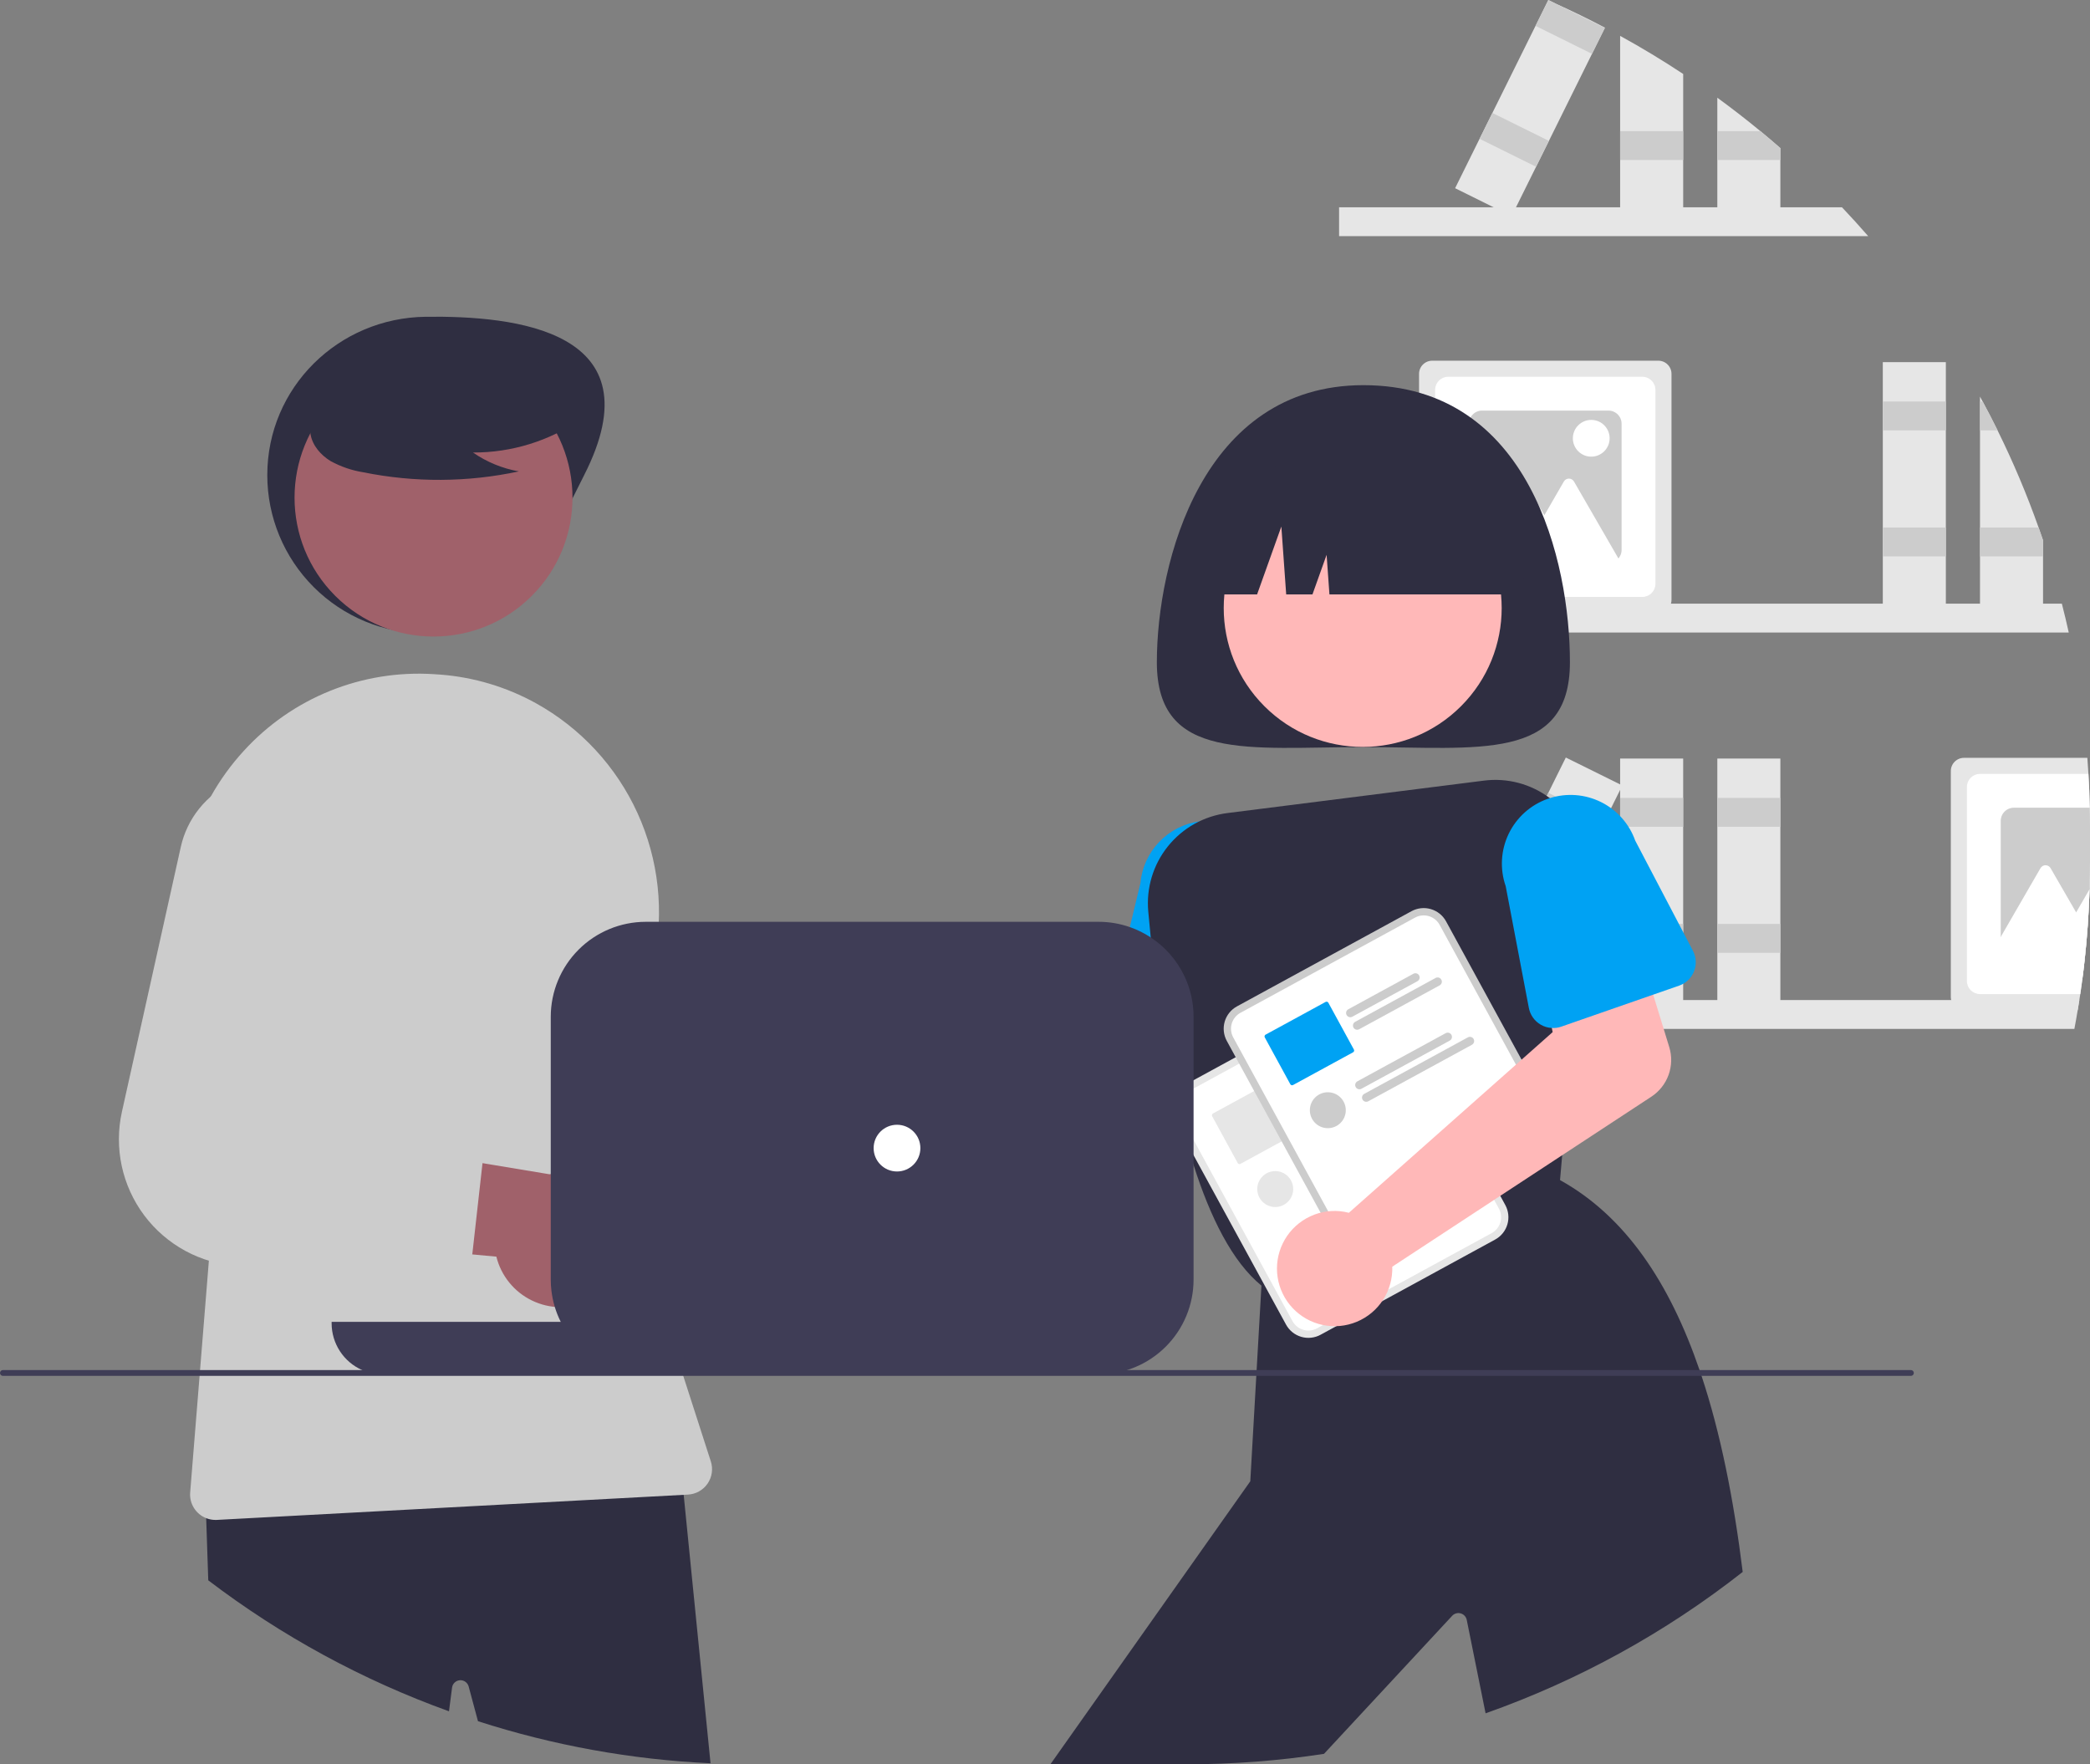
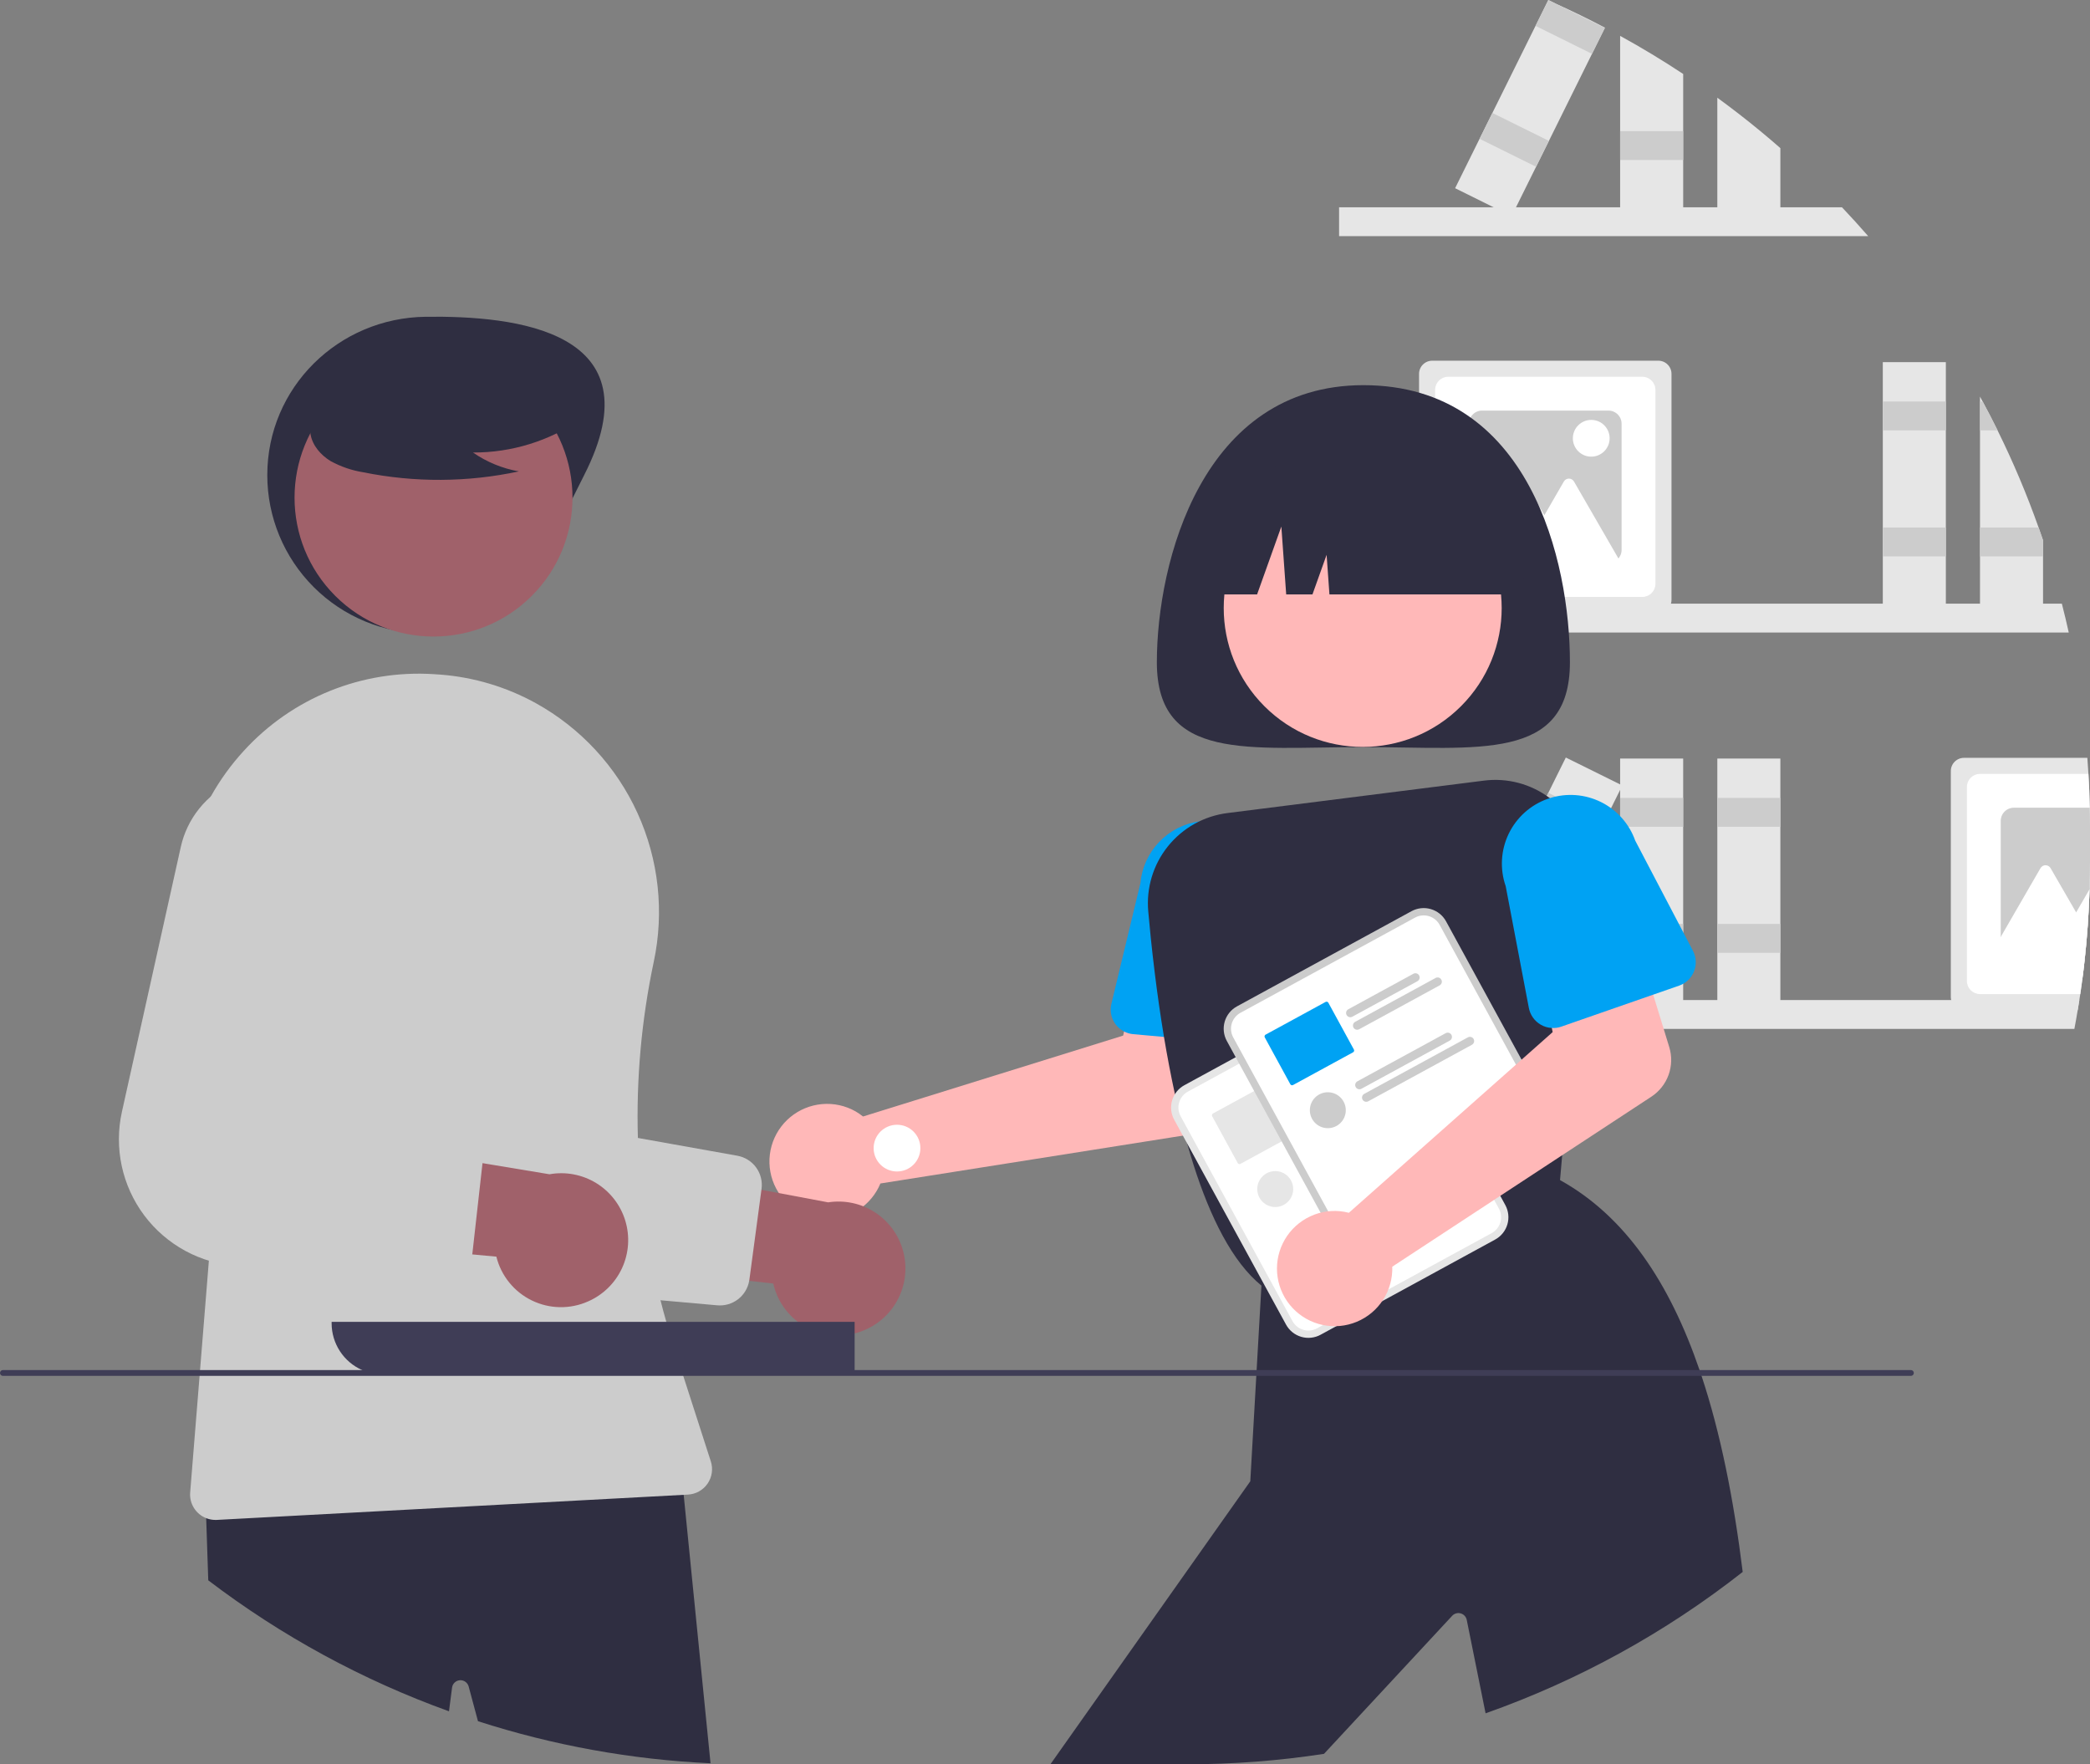
<svg xmlns="http://www.w3.org/2000/svg" width="494" height="417" viewBox="0 0 494 417" fill="none">
  <rect x="0" y="0" width="494" height="417" fill="#808080" stroke="none" />
  <g clip-path="url(#clip0_304_2097)">
    <path d="M487.349 142.68C487.929 144.944 488.473 147.219 488.979 149.506H316.51V142.68H487.349Z" fill="#E6E6E6" />
    <path d="M481.852 124.686C479.075 116.85 475.838 109.184 472.156 101.73C471.023 99.431 469.847 97.156 468.627 94.904C468.426 94.517 468.212 94.131 467.998 93.744V144.543H482.902V127.709L481.852 124.686Z" fill="#E6E6E6" />
    <path d="M472.156 101.728H467.998V94.902H468.627C469.849 97.152 471.025 99.428 472.156 101.728Z" fill="#CCCCCC" />
    <path d="M481.852 124.686H467.998V131.512H482.902V127.709L481.852 124.686Z" fill="#CCCCCC" />
    <path d="M459.928 85.598H445.027V144.544H459.928V85.598Z" fill="#E6E6E6" />
    <path d="M459.928 94.904H445.027V101.73H459.928V94.904Z" fill="#CCCCCC" />
    <path d="M459.928 124.688H445.027V131.513H459.928V124.688Z" fill="#CCCCCC" />
    <path d="M391.974 85.254H338.52C337.696 85.255 336.906 85.583 336.324 86.165C335.741 86.747 335.413 87.537 335.412 88.36V141.782C335.413 142.085 335.457 142.387 335.543 142.679C335.737 143.317 336.131 143.876 336.667 144.274C337.203 144.672 337.852 144.887 338.52 144.887H391.974C392.642 144.887 393.291 144.672 393.827 144.274C394.363 143.876 394.757 143.317 394.951 142.679C395.037 142.387 395.081 142.085 395.082 141.782V88.36C395.081 87.537 394.753 86.747 394.17 86.165C393.588 85.583 392.798 85.255 391.974 85.254Z" fill="#E6E6E6" />
    <path d="M388.176 89.051H342.319C341.495 89.052 340.705 89.38 340.123 89.962C339.54 90.544 339.212 91.333 339.211 92.157V137.986C339.212 138.81 339.54 139.599 340.123 140.181C340.705 140.763 341.495 141.091 342.319 141.092H388.176C389 141.091 389.79 140.763 390.372 140.181C390.955 139.599 391.283 138.81 391.284 137.986V92.157C391.283 91.333 390.955 90.544 390.372 89.962C389.79 89.38 389 89.052 388.176 89.051Z" fill="white" />
    <path d="M380.179 97.043H350.316C349.492 97.044 348.702 97.372 348.12 97.954C347.537 98.536 347.209 99.326 347.208 100.149V129.993C347.209 130.817 347.537 131.606 348.12 132.188C348.702 132.77 349.492 133.098 350.316 133.099H380.179C381.001 133.095 381.789 132.766 382.371 132.185C382.953 131.603 383.282 130.816 383.286 129.993V100.149C383.285 99.326 382.957 98.536 382.375 97.954C381.792 97.372 381.002 97.044 380.179 97.043Z" fill="#CCCCCC" />
    <path d="M378.337 124.729L372.03 113.811C371.909 113.601 371.734 113.427 371.524 113.306C371.314 113.185 371.076 113.121 370.834 113.121C370.591 113.121 370.353 113.185 370.143 113.306C369.933 113.427 369.759 113.601 369.637 113.811L365.032 121.784L358.991 111.329C358.87 111.119 358.696 110.945 358.486 110.824C358.276 110.702 358.038 110.639 357.795 110.639C357.553 110.639 357.315 110.702 357.105 110.824C356.895 110.945 356.72 111.119 356.599 111.329L350.292 122.247L342.788 135.236H357.26L355.826 137.718H385.841L378.337 124.729Z" fill="white" />
    <path d="M376.112 107.935C378.512 107.935 380.458 105.99 380.458 103.591C380.458 101.193 378.512 99.248 376.112 99.248C373.711 99.248 371.766 101.193 371.766 103.591C371.766 105.99 373.711 107.935 376.112 107.935Z" fill="white" />
    <path d="M493.945 190.91C493.896 188.232 493.79 185.568 493.627 182.917C493.558 181.647 493.475 180.384 493.372 179.121H464.213C463.389 179.122 462.6 179.45 462.017 180.032C461.435 180.614 461.107 181.404 461.106 182.227V235.649C461.104 235.893 461.134 236.137 461.195 236.373C461.358 237.051 461.745 237.654 462.292 238.086C462.839 238.518 463.516 238.753 464.213 238.755H491.092C491.231 237.968 491.362 237.167 491.479 236.373C491.555 235.904 491.631 235.428 491.7 234.959C491.866 233.833 492.025 232.708 492.17 231.583C492.377 230.051 492.564 228.512 492.729 226.966C493.337 221.424 493.728 215.822 493.903 210.16V210.153C493.966 208.02 493.998 205.878 494 203.727V195.444C494 193.926 493.986 192.414 493.945 190.91Z" fill="#E6E6E6" />
    <path d="M493.945 190.911C493.897 188.233 493.791 185.568 493.627 182.918H468.012C467.188 182.919 466.398 183.247 465.816 183.829C465.233 184.411 464.906 185.201 464.904 186.024V231.853C464.906 232.677 465.233 233.466 465.816 234.048C466.398 234.63 467.188 234.958 468.012 234.959H491.701C491.866 233.834 492.025 232.709 492.17 231.584C492.378 230.052 492.564 228.513 492.73 226.967C493.337 221.424 493.729 215.822 493.904 210.16V210.153C493.966 208.021 493.998 205.879 494 203.728V195.445C494 193.927 493.987 192.415 493.945 190.911Z" fill="white" />
    <path d="M493.945 190.91H476.009C475.185 190.911 474.396 191.239 473.813 191.821C473.23 192.403 472.903 193.193 472.901 194.016V223.86C472.903 224.684 473.23 225.473 473.813 226.055C474.396 226.638 475.185 226.965 476.009 226.966H492.729C493.337 221.424 493.728 215.822 493.903 210.16V210.153C493.965 208.02 493.998 205.878 494 203.727V195.445C494 193.926 493.986 192.415 493.945 190.91Z" fill="#CCCCCC" />
    <path d="M493.903 210.16C493.731 215.82 493.339 221.422 492.729 226.967C492.564 228.513 492.377 230.052 492.17 231.584H481.52L482.957 229.106H468.481L472.901 221.452L475.982 216.117L482.294 205.198C482.414 204.987 482.588 204.812 482.798 204.69C483.008 204.568 483.246 204.504 483.489 204.504C483.731 204.504 483.97 204.568 484.18 204.69C484.389 204.812 484.563 204.987 484.683 205.198L490.726 215.654L493.903 210.16Z" fill="white" />
    <path d="M441.575 55.816H316.51V48.99H435.373C437.487 51.22 439.554 53.495 441.575 55.816Z" fill="#E6E6E6" />
    <path d="M382.941 8.477C388.038 11.279 393.006 14.281 397.845 17.484V50.848H382.941V8.477Z" fill="#E6E6E6" />
    <path d="M397.841 30.994H382.94V37.819H397.841V30.994Z" fill="#CCCCCC" />
    <path d="M420.815 35.014V50.847H405.911V23.094C409.385 25.627 412.781 28.261 416.098 30.997C417.686 32.308 419.258 33.647 420.815 35.014Z" fill="#E6E6E6" />
-     <path d="M420.815 35.013V37.815H405.911V30.996H416.098C417.686 32.307 419.258 33.647 420.815 35.013Z" fill="#CCCCCC" />
    <path d="M367.727 0.87C371.67 2.643 375.547 4.535 379.357 6.543L376.29 12.727L366.104 33.302L363.072 39.417L358.327 48.991L357.284 51.096L353.037 48.991L343.935 44.484L349.715 32.805H349.722L352.747 26.69L362.941 6.115L365.938 0.069L365.972 0L367.727 0.87Z" fill="#E6E6E6" />
    <path d="M379.322 6.605L376.29 12.727L362.94 6.115L365.938 0.069L365.972 0L367.726 0.87L379.322 6.605Z" fill="#CCCCCC" />
    <path d="M352.747 26.692L349.717 32.809L363.071 39.416L366.101 33.299L352.747 26.692Z" fill="#CCCCCC" />
    <path d="M491.479 236.373C491.362 237.167 491.231 237.967 491.092 238.754C490.851 240.245 490.588 241.722 490.305 243.199H316.51V236.373H491.479Z" fill="#E6E6E6" />
    <path d="M397.841 179.291H382.94V238.237H397.841V179.291Z" fill="#E6E6E6" />
    <path d="M397.841 188.598H382.94V195.423H397.841V188.598Z" fill="#CCCCCC" />
    <path d="M397.841 218.381H382.94V225.206H397.841V218.381Z" fill="#CCCCCC" />
    <path d="M420.814 179.291H405.913V238.237H420.814V179.291Z" fill="#E6E6E6" />
    <path d="M420.814 188.598H405.913V195.423H420.814V188.598Z" fill="#CCCCCC" />
    <path d="M420.814 218.381H405.913V225.206H420.814V218.381Z" fill="#CCCCCC" />
    <path d="M370.101 179.047L343.932 231.873L357.285 238.48L383.455 185.654L370.101 179.047Z" fill="#E6E6E6" />
    <path d="M365.97 187.387L362.939 193.504L376.293 200.111L379.323 193.994L365.97 187.387Z" fill="#CCCCCC" />
    <path d="M352.747 214.079L349.717 220.195L363.071 226.803L366.101 220.686L352.747 214.079Z" fill="#CCCCCC" />
    <path d="M202.214 262.679C202.836 263.037 203.43 263.444 203.989 263.895L265.474 244.773L268.941 229.527L292.647 231.75L289.133 259.334C288.85 261.563 287.85 263.639 286.285 265.252C284.72 266.864 282.674 267.926 280.453 268.277L208.095 279.726C207.039 282.283 205.229 284.458 202.907 285.963C200.584 287.467 197.858 288.228 195.091 288.146C192.324 288.064 189.648 287.143 187.419 285.503C185.189 283.864 183.512 281.586 182.61 278.971C181.707 276.356 181.623 273.528 182.368 270.864C183.113 268.2 184.652 265.826 186.781 264.057C188.909 262.289 191.525 261.21 194.282 260.963C197.039 260.717 199.805 261.316 202.214 262.679Z" fill="#FFB8B8" />
    <path d="M303.602 240.895L303.195 233.938V233.931L303.084 232.026L301.883 211.541C302.242 207.27 300.894 203.031 298.133 199.752C295.372 196.473 291.424 194.42 287.152 194.044C285.923 193.934 284.685 193.967 283.464 194.141C279.835 194.654 276.487 196.377 273.96 199.03C271.434 201.683 269.88 205.112 269.548 208.759L267.055 219.126L262.697 237.258C262.388 238.527 262.516 239.862 263.06 241.049C263.604 242.236 264.532 243.206 265.694 243.801C266.366 244.154 267.1 244.37 267.856 244.436L275.121 245.085L282.117 245.706L290.191 246.424L290.771 246.472L292.262 246.61L297.256 247.052H297.269C298.103 247.119 298.942 247.009 299.73 246.728C300.518 246.447 301.238 246.002 301.841 245.423C302.281 244.995 302.651 244.501 302.939 243.96C303.443 243.02 303.673 241.959 303.602 240.895V240.895Z" fill="#00A2F3" />
    <path d="M371.073 156.532C371.073 180.154 349.217 176.581 322.256 176.581C295.295 176.581 273.439 180.154 273.439 156.532C273.439 132.91 284.116 91.037 322.256 91.037C361.711 91.037 371.073 132.91 371.073 156.532Z" fill="#2F2E41" />
    <path d="M345.321 166.928C358.149 154.108 358.149 133.322 345.321 120.501C332.493 107.681 311.694 107.681 298.865 120.501C286.037 133.322 286.037 154.108 298.865 166.928C311.694 179.749 332.493 179.749 345.321 166.928Z" fill="#FFB8B8" />
    <path d="M368.334 190.345C367.701 189.736 367.03 189.169 366.324 188.647C361.858 185.275 356.246 183.79 350.695 184.513L290.162 192.167C284.617 192.855 279.559 195.674 276.058 200.026C272.558 204.379 270.892 209.922 271.412 215.482C271.584 217.415 271.778 219.451 271.992 221.57C272.268 224.227 272.579 227.015 272.938 229.9C273.532 234.753 274.257 239.874 275.121 245.085C275.873 249.571 276.73 254.12 277.71 258.613C277.994 259.91 278.288 261.203 278.594 262.492C278.594 262.496 278.594 262.499 278.595 262.503C278.597 262.507 278.599 262.51 278.601 262.513C278.636 262.671 278.67 262.83 278.712 262.982C278.71 262.994 278.712 263.006 278.719 263.016C279.147 264.811 279.596 266.585 280.065 268.338C280.245 268.987 280.418 269.629 280.597 270.264C281.081 271.989 281.592 273.68 282.116 275.343C286.06 287.719 291.274 298.258 298.16 303.863C298.249 303.945 298.339 304.015 298.436 304.09L298.712 304.304L299.113 304.18L300.812 303.676L302.262 303.235L321.158 297.554L325.86 296.139L340.972 291.591H340.978L354.798 287.436L356.483 286.925L368.355 283.357L368.735 278.926L369.246 273.045L369.55 269.511L371.953 241.641L373.355 225.38L374.874 207.724C375.157 204.523 374.715 201.299 373.583 198.291C372.451 195.282 370.657 192.567 368.334 190.345Z" fill="#2F2E41" />
    <path d="M402.182 325.203C402.023 324.741 401.871 324.279 401.712 323.823C394.613 303.117 384.143 287.456 368.735 278.925C368.728 278.925 368.728 278.918 368.721 278.918L368.459 278.773L355.033 283.418L353.376 283.991L351.649 284.592L351.628 284.599L339.059 288.947L339.038 288.954L329.176 292.364H329.169L320.046 295.518H320.039L317.919 296.256L301.972 301.771L300.121 302.413L298.464 302.986L298.208 303.076L298.16 303.862L297.021 323.823L296.945 325.203L295.522 350.113L248.276 417H280.597C291.427 417.003 302.242 416.179 312.946 414.536L343.271 381.876C343.526 381.613 343.847 381.424 344.2 381.331C344.554 381.237 344.926 381.241 345.278 381.344C345.629 381.446 345.945 381.642 346.193 381.911C346.441 382.18 346.61 382.512 346.683 382.87L351.138 404.956C373.083 397.201 393.612 385.912 411.913 371.537C409.785 354.385 406.678 338.752 402.182 325.203Z" fill="#2F2E41" />
    <path d="M284.139 140.493H297.131L302.863 124.453L304.009 140.493H310.219L313.562 131.136L314.231 140.493H360.373C360.373 135.929 359.474 131.41 357.726 127.193C355.979 122.977 353.417 119.146 350.188 115.919C346.959 112.692 343.126 110.132 338.907 108.386C334.688 106.639 330.166 105.74 325.599 105.74H318.912C309.69 105.74 300.845 109.402 294.324 115.919C287.802 122.436 284.139 131.276 284.139 140.493Z" fill="#2F2E41" />
    <path d="M204.223 314.428C202.102 315.318 199.811 315.733 197.512 315.644C195.213 315.554 192.962 314.961 190.917 313.908C188.872 312.854 187.082 311.366 185.675 309.546C184.268 307.727 183.277 305.622 182.773 303.379L127.201 297.089L145.829 274.795L195.745 284.186C199.572 283.588 203.486 284.414 206.744 286.507C210.003 288.601 212.38 291.816 213.425 295.543C214.47 299.271 214.11 303.252 212.414 306.733C210.718 310.213 207.804 312.951 204.223 314.428L204.223 314.428Z" fill="#A0616A" />
    <path d="M174.263 273.162L150.775 268.965L149.069 268.662C147.706 268.418 146.41 267.89 145.265 267.11C144.121 266.33 143.155 265.318 142.431 264.139C141.706 262.959 141.239 261.64 141.061 260.268C140.883 258.896 140.997 257.501 141.396 256.176L152.929 217.877L153.275 216.738C154.715 211.87 154.458 206.657 152.547 201.954C150.637 197.251 147.185 193.335 142.756 190.848C139.759 189.185 136.418 188.235 132.994 188.072C129.569 187.909 126.153 188.538 123.011 189.91C119.87 191.281 117.087 193.359 114.879 195.98C112.672 198.602 111.099 201.697 110.283 205.025L95.573 265.024L95.028 267.247C94 271.433 93.888 275.792 94.699 280.026C95.51 284.26 97.225 288.269 99.727 291.78C102.229 295.291 105.459 298.222 109.197 300.373C112.936 302.523 117.094 303.843 121.389 304.242C121.437 304.249 121.478 304.249 121.527 304.256L130.332 305.035L141.755 306.05L156.12 307.327L169.525 308.521C171.281 308.68 173.033 308.174 174.432 307.102C175.832 306.031 176.777 304.473 177.081 302.737C177.101 302.64 177.115 302.544 177.129 302.447L179.974 281.217L180.002 281.023C180.247 279.226 179.787 277.403 178.717 275.937C177.647 274.472 176.051 273.477 174.263 273.162Z" fill="#CCCCCC" />
    <path d="M138.075 112.296C128.698 130.72 121.308 149.722 100.626 149.722C90.694 149.722 81.169 145.779 74.146 138.76C67.123 131.741 63.178 122.222 63.178 112.296C63.178 91.627 79.945 75.129 100.626 74.871C121.645 74.608 155.527 78.004 138.075 112.296Z" fill="#2F2E41" />
    <path d="M161.597 353.316L160.747 344.84L160.112 344.874L48.445 350.251L48.735 358.83L49.226 373.525C66.505 386.679 85.693 397.118 106.126 404.48L106.852 398.862C106.915 398.404 107.135 397.982 107.474 397.668C107.812 397.353 108.25 397.166 108.711 397.136C109.173 397.107 109.63 397.238 110.006 397.507C110.382 397.777 110.653 398.167 110.774 398.614L112.977 406.82C130.777 412.557 149.261 415.902 167.944 416.766L161.597 353.316Z" fill="#2F2E41" />
    <path d="M125.697 140.837C138.525 128.016 138.525 107.23 125.697 94.409C112.869 81.589 92.07 81.589 79.241 94.409C66.413 107.23 66.413 128.016 79.241 140.837C92.07 153.657 112.869 153.657 125.697 140.837Z" fill="#A0616A" />
    <path d="M168.012 345.412L161.499 325.202L161.389 324.857L161.057 323.822L159.2 318.066C158.599 316.195 158.025 314.318 157.494 312.434C157.003 310.736 156.545 309.033 156.119 307.326C155.512 304.952 154.959 302.568 154.462 300.176C152.777 292.135 151.653 283.987 151.099 275.791C150.947 273.52 150.838 271.245 150.774 268.965C150.369 254.99 151.628 241.016 154.524 227.339C157.045 215.511 155.699 203.186 150.683 192.181C145.667 181.175 137.248 172.07 126.664 166.207C119.72 162.371 112.033 160.067 104.122 159.45C103.577 159.409 103.031 159.374 102.479 159.34C94.122 158.812 85.754 160.167 77.991 163.304C70.229 166.441 63.27 171.28 57.63 177.464C54.609 180.753 51.984 184.386 49.812 188.287C43.783 199.142 41.52 211.687 43.375 223.963L51.138 276.053L49.37 297.981L47.284 323.822L47.174 325.202L44.95 352.755C44.844 354.04 45.156 355.324 45.837 356.418C46.519 357.512 47.535 358.357 48.734 358.829C49.437 359.11 50.188 359.253 50.944 359.25C51.055 359.25 51.159 359.25 51.269 359.243L161.596 353.314L162.605 353.259C163.525 353.211 164.422 352.953 165.226 352.503C166.03 352.054 166.721 351.426 167.243 350.667C167.766 349.909 168.107 349.04 168.24 348.129C168.374 347.218 168.296 346.288 168.012 345.412L168.012 345.412Z" fill="#CCCCCC" />
    <path d="M137.328 99.07C129.821 104.241 120.912 106.992 111.795 106.956C115.047 109.209 118.749 110.732 122.647 111.418C110.525 114.016 97.998 114.086 85.848 111.624C83.148 111.191 80.542 110.297 78.145 108.98C75.812 107.565 73.861 105.311 73.39 102.625C72.583 98.015 76.177 93.828 79.911 91.005C85.63 86.75 92.223 83.818 99.214 82.422C106.205 81.026 113.419 81.2 120.335 82.933C124.85 84.099 129.374 86.07 132.307 89.694C135.24 93.318 136.109 98.906 133.314 102.637L137.328 99.07Z" fill="#2F2E41" />
    <path d="M139.006 307.598C136.905 308.535 134.624 308.999 132.323 308.959C130.023 308.919 127.759 308.375 125.692 307.366C123.624 306.358 121.803 304.908 120.357 303.12C118.911 301.331 117.875 299.248 117.322 297.016L61.627 291.93L79.768 269.238L129.875 277.547C133.689 276.866 137.619 277.608 140.922 279.63C144.225 281.652 146.671 284.815 147.797 288.519C148.922 292.224 148.649 296.212 147.029 299.728C145.409 303.244 142.554 306.045 139.006 307.598L139.006 307.598Z" fill="#A0616A" />
    <path d="M108.162 266.991L95.572 265.024L82.871 263.036C81.503 262.823 80.196 262.322 79.035 261.568C77.875 260.814 76.887 259.823 76.137 258.66C75.387 257.497 74.892 256.188 74.683 254.821C74.475 253.453 74.559 252.056 74.929 250.723L85.951 211.036C87.285 206.138 86.916 200.933 84.903 196.272C82.891 191.612 79.355 187.772 74.874 185.382C71.847 183.768 68.485 182.881 65.056 182.791C61.626 182.701 58.222 183.411 55.115 184.864C51.998 186.294 49.256 188.428 47.105 191.098C44.953 193.768 43.452 196.9 42.718 200.249L28.816 262.788C27.88 267.006 27.866 271.377 28.776 275.602C29.687 279.826 31.5 283.804 34.091 287.263C36.682 290.723 39.99 293.582 43.789 295.645C47.589 297.708 51.789 298.926 56.103 299.217L104.191 302.44C105.949 302.56 107.688 302.016 109.065 300.915C110.441 299.815 111.353 298.238 111.622 296.497C111.643 296.401 111.649 296.304 111.663 296.208L114.046 274.922L114.067 274.728C114.272 272.926 113.772 271.115 112.671 269.673C111.571 268.231 109.955 267.27 108.162 266.991Z" fill="#CCCCCC" />
    <path d="M321.204 233.999L318.322 235.571L282.816 254.932L279.934 256.503C278.535 257.268 277.498 258.556 277.048 260.084C276.599 261.612 276.774 263.256 277.536 264.656L303.976 313.086C304.741 314.483 306.03 315.521 307.559 315.97C309.088 316.419 310.734 316.244 312.134 315.482L312.141 315.478L353.396 292.982L353.404 292.978C354.802 292.214 355.84 290.926 356.29 289.398C356.739 287.869 356.564 286.225 355.802 284.826L329.361 236.396C328.596 234.998 327.308 233.961 325.778 233.512C324.249 233.062 322.604 233.238 321.204 233.999Z" fill="#E6E6E6" />
    <path d="M322.033 235.517L318.62 237.378L284.177 256.16L280.763 258.021C279.767 258.566 279.028 259.483 278.708 260.571C278.388 261.659 278.513 262.83 279.056 263.827L305.496 312.257C306.041 313.252 306.958 313.991 308.048 314.311C309.137 314.631 310.308 314.506 311.305 313.963L311.313 313.959L352.568 291.463L352.575 291.459C353.571 290.915 354.31 289.998 354.63 288.91C354.95 287.821 354.825 286.65 354.283 285.654L327.842 237.224C327.298 236.229 326.38 235.49 325.291 235.17C324.202 234.85 323.03 234.975 322.033 235.517Z" fill="white" />
    <path d="M323.002 249.191C322.874 248.958 322.659 248.786 322.404 248.711C322.149 248.636 321.875 248.665 321.641 248.79L320.267 249.543L306.254 257.183C306.022 257.311 305.85 257.526 305.776 257.78C305.702 258.034 305.732 258.308 305.859 258.54C305.985 258.773 306.199 258.945 306.453 259.021C306.707 259.097 306.98 259.069 307.214 258.943L322.601 250.55C322.834 250.422 323.006 250.208 323.081 249.953C323.156 249.698 323.128 249.424 323.002 249.191Z" fill="#E6E6E6" />
    <path d="M328.244 250.179C328.181 250.063 328.097 249.962 327.995 249.88C327.893 249.797 327.775 249.736 327.649 249.7C327.523 249.663 327.391 249.652 327.261 249.666C327.131 249.681 327.005 249.721 326.89 249.785L307.877 260.152C307.762 260.215 307.66 260.3 307.578 260.402C307.496 260.505 307.435 260.622 307.398 260.748C307.361 260.874 307.349 261.006 307.363 261.136C307.377 261.267 307.417 261.393 307.48 261.508C307.543 261.624 307.628 261.725 307.731 261.807C307.833 261.89 307.95 261.951 308.077 261.988C308.203 262.025 308.335 262.036 308.465 262.022C308.596 262.008 308.722 261.968 308.837 261.905L309.722 261.422L315.253 258.406H315.26L327.843 251.538C327.96 251.476 328.063 251.392 328.146 251.289C328.229 251.187 328.292 251.069 328.329 250.942C328.366 250.816 328.378 250.683 328.363 250.552C328.349 250.421 328.308 250.294 328.244 250.179Z" fill="#E6E6E6" />
    <path d="M307.58 266.701L301.544 255.637C301.481 255.526 301.377 255.444 301.254 255.409C301.131 255.374 301 255.389 300.888 255.451L297.96 257.045L296.44 257.873L288.284 262.318L286.703 263.181C286.591 263.244 286.509 263.348 286.475 263.47C286.44 263.593 286.455 263.725 286.516 263.837L286.903 264.548L292.552 274.901C292.614 275.011 292.716 275.093 292.838 275.128C292.96 275.163 293.09 275.148 293.201 275.087L302.939 269.779L304.458 268.951L307.387 267.357C307.443 267.327 307.492 267.286 307.532 267.236C307.572 267.187 307.602 267.13 307.62 267.069C307.638 267.008 307.644 266.944 307.637 266.881C307.63 266.818 307.611 266.757 307.58 266.701Z" fill="#E6E6E6" />
    <path d="M330.633 263.23C330.507 262.998 330.293 262.825 330.039 262.75C329.785 262.675 329.512 262.704 329.28 262.829L308.409 274.211C308.225 274.312 308.077 274.468 307.986 274.658C307.896 274.847 307.867 275.06 307.905 275.267C307.919 275.374 307.955 275.477 308.009 275.571C308.061 275.666 308.129 275.752 308.209 275.826L308.216 275.833C308.37 275.972 308.564 276.06 308.77 276.084C308.977 276.109 309.186 276.069 309.369 275.971L330.24 264.59C330.355 264.526 330.457 264.441 330.539 264.338C330.621 264.236 330.682 264.118 330.719 263.991C330.756 263.865 330.767 263.733 330.752 263.602C330.737 263.471 330.697 263.345 330.633 263.23Z" fill="#E6E6E6" />
    <path d="M335.882 264.217C335.819 264.102 335.733 264 335.631 263.918C335.528 263.836 335.41 263.775 335.284 263.739C335.157 263.702 335.025 263.691 334.894 263.705C334.763 263.72 334.637 263.76 334.522 263.824L310.026 277.179C309.841 277.276 309.693 277.43 309.602 277.618C309.512 277.805 309.483 278.017 309.521 278.221V278.228C309.536 278.335 309.571 278.438 309.625 278.532C309.678 278.631 309.748 278.719 309.832 278.794C309.985 278.936 310.179 279.026 310.386 279.051C310.593 279.075 310.803 279.034 310.985 278.932L335.482 265.577C335.715 265.449 335.888 265.234 335.963 264.98C336.038 264.725 336.009 264.451 335.882 264.217Z" fill="#E6E6E6" />
    <path d="M301.418 285.289C303.764 285.289 305.666 283.388 305.666 281.044C305.666 278.699 303.764 276.799 301.418 276.799C299.073 276.799 297.171 278.699 297.171 281.044C297.171 283.388 299.073 285.289 301.418 285.289Z" fill="#E6E6E6" />
    <path d="M333.636 215.364L330.754 216.936L295.248 236.297L292.366 237.869C290.967 238.633 289.929 239.921 289.48 241.449C289.03 242.978 289.206 244.622 289.967 246.021L316.408 294.451C317.173 295.849 318.462 296.886 319.991 297.335C321.52 297.784 323.165 297.609 324.565 296.848L324.573 296.844L365.828 274.348L365.835 274.344C367.234 273.579 368.272 272.291 368.721 270.763C369.171 269.235 368.995 267.59 368.233 266.191L341.793 217.761C341.028 216.364 339.739 215.326 338.21 214.877C336.681 214.428 335.036 214.603 333.636 215.364Z" fill="#CCCCCC" />
    <path d="M334.464 216.882L331.05 218.744L296.607 237.525L293.194 239.386C292.198 239.931 291.459 240.848 291.139 241.936C290.819 243.025 290.944 244.196 291.486 245.192L317.927 293.622C318.472 294.617 319.389 295.356 320.478 295.676C321.567 295.996 322.739 295.871 323.736 295.329L323.743 295.325L364.998 272.829L365.006 272.825C366.002 272.28 366.741 271.363 367.061 270.275C367.381 269.186 367.256 268.016 366.714 267.019L340.273 218.589C339.728 217.594 338.811 216.855 337.722 216.535C336.633 216.215 335.461 216.34 334.464 216.882Z" fill="white" />
    <path d="M335.433 230.556C335.305 230.324 335.09 230.151 334.835 230.076C334.581 230.001 334.307 230.03 334.073 230.156L326.987 234.021L325.012 235.098L318.686 238.549C318.454 238.677 318.282 238.891 318.208 239.145C318.134 239.4 318.163 239.673 318.29 239.905C318.417 240.138 318.631 240.311 318.885 240.386C319.139 240.462 319.412 240.434 319.646 240.309L327.104 236.243L328.665 235.387L335.033 231.916C335.265 231.787 335.438 231.573 335.513 231.318C335.588 231.064 335.559 230.79 335.433 230.556Z" fill="#CCCCCC" />
    <path d="M340.675 231.542C340.612 231.427 340.527 231.325 340.425 231.243C340.323 231.161 340.206 231.099 340.08 231.063C339.954 231.026 339.822 231.015 339.692 231.03C339.562 231.044 339.435 231.085 339.321 231.148L329.438 236.539L327.919 237.367L320.308 241.515C320.193 241.578 320.091 241.663 320.009 241.766C319.926 241.868 319.865 241.985 319.828 242.111C319.791 242.237 319.78 242.369 319.794 242.5C319.808 242.63 319.848 242.757 319.911 242.872C319.974 242.987 320.059 243.088 320.161 243.171C320.264 243.253 320.381 243.314 320.507 243.351C320.633 243.388 320.765 243.399 320.896 243.385C321.026 243.371 321.153 243.331 321.268 243.268L328.879 239.12L330.398 238.292L340.274 232.902C340.39 232.839 340.493 232.755 340.577 232.652C340.66 232.55 340.722 232.432 340.76 232.306C340.797 232.179 340.809 232.046 340.794 231.915C340.779 231.784 340.739 231.657 340.675 231.542Z" fill="#CCCCCC" />
    <path d="M320.012 248.066L315.198 239.245L314.369 237.727L313.976 237.002C313.913 236.891 313.809 236.809 313.686 236.774C313.563 236.739 313.432 236.754 313.32 236.816L303.547 242.144L299.134 244.546C299.023 244.609 298.941 244.713 298.906 244.836C298.871 244.958 298.886 245.09 298.948 245.202L299.341 245.92L299.77 246.713L300.17 247.438V247.445L304.984 256.266C305.045 256.376 305.148 256.458 305.27 256.493C305.391 256.528 305.522 256.513 305.633 256.452L319.818 248.722C319.874 248.692 319.924 248.651 319.964 248.602C320.004 248.552 320.034 248.495 320.052 248.434C320.07 248.373 320.076 248.309 320.069 248.246C320.062 248.183 320.043 248.122 320.012 248.066Z" fill="#00A2F3" />
    <path d="M343.065 244.595C342.938 244.363 342.724 244.19 342.471 244.115C342.217 244.04 341.944 244.069 341.711 244.195L335.474 247.597L333.955 248.426L327.933 251.704L320.84 255.576C320.725 255.639 320.623 255.724 320.54 255.827C320.457 255.929 320.395 256.047 320.358 256.173C320.321 256.299 320.309 256.432 320.323 256.563C320.337 256.694 320.377 256.82 320.44 256.936C320.503 257.051 320.588 257.154 320.69 257.236C320.793 257.319 320.911 257.381 321.037 257.418C321.163 257.455 321.296 257.467 321.427 257.453C321.558 257.439 321.685 257.399 321.8 257.336L334.915 250.186L336.435 249.357L342.671 245.955C342.786 245.891 342.888 245.806 342.97 245.703C343.053 245.601 343.114 245.483 343.15 245.357C343.187 245.23 343.198 245.098 343.184 244.967C343.169 244.837 343.128 244.71 343.065 244.595Z" fill="#CCCCCC" />
    <path d="M348.313 245.58C348.25 245.465 348.164 245.364 348.062 245.282C347.959 245.2 347.841 245.138 347.715 245.102C347.588 245.065 347.456 245.054 347.325 245.069C347.195 245.083 347.068 245.123 346.953 245.187L337.098 250.564L335.578 251.392L322.457 258.542C322.341 258.605 322.238 258.69 322.156 258.792C322.073 258.894 322.011 259.012 321.974 259.138C321.936 259.264 321.924 259.397 321.938 259.528C321.952 259.659 321.992 259.785 322.055 259.901C322.118 260.016 322.204 260.118 322.307 260.2C322.409 260.283 322.527 260.344 322.654 260.381C322.78 260.417 322.913 260.429 323.044 260.414C323.174 260.4 323.301 260.359 323.416 260.296L336.531 253.145L338.051 252.317L347.913 246.94C348.146 246.812 348.319 246.598 348.394 246.343C348.469 246.088 348.44 245.814 348.313 245.58Z" fill="#CCCCCC" />
    <path d="M313.849 266.654C316.195 266.654 318.097 264.754 318.097 262.409C318.097 260.065 316.195 258.164 313.849 258.164C311.503 258.164 309.602 260.065 309.602 262.409C309.602 264.754 311.503 266.654 313.849 266.654Z" fill="#CCCCCC" />
    <path d="M316.703 286.274C317.419 286.344 318.127 286.471 318.822 286.653L366.993 243.946L363.878 228.625L386.4 220.904L394.552 247.492C395.21 249.64 395.154 251.943 394.391 254.056C393.628 256.169 392.2 257.978 390.321 259.211L329.081 299.394C329.171 302.159 328.417 304.885 326.919 307.211C325.421 309.537 323.25 311.352 320.694 312.415C318.139 313.477 315.32 313.737 312.613 313.16C309.906 312.583 307.439 311.195 305.541 309.183C303.642 307.17 302.401 304.627 301.984 301.893C301.567 299.158 301.992 296.362 303.204 293.875C304.416 291.388 306.356 289.329 308.768 287.971C311.179 286.613 313.947 286.021 316.703 286.274Z" fill="#FFB8B8" />
    <path d="M400.151 224.729L386.505 198.681C385.1 194.719 382.21 191.458 378.445 189.586C374.68 187.713 370.334 187.376 366.325 188.645C366.173 188.687 366.028 188.735 365.876 188.79C361.813 190.21 358.48 193.182 356.607 197.055C354.735 200.928 354.477 205.385 355.889 209.448L361.366 238.237C361.523 239.061 361.856 239.841 362.342 240.525C362.828 241.209 363.456 241.78 364.184 242.198C364.979 242.663 365.874 242.928 366.794 242.971C367.551 243.019 368.31 242.914 369.025 242.661L371.953 241.639L390.752 235.096L396.899 232.957C397.691 232.679 398.415 232.235 399.021 231.654C399.626 231.072 400.099 230.367 400.408 229.586C400.716 228.806 400.853 227.968 400.809 227.13C400.765 226.292 400.541 225.473 400.151 224.729Z" fill="#00A2F3" />
    <path d="M451.668 325.203H0.691C0.507 325.203 0.332 325.13 0.202 325.001C0.073 324.871 0 324.696 0 324.512C0 324.329 0.073 324.154 0.202 324.024C0.332 323.895 0.507 323.822 0.691 323.822H451.668C451.851 323.822 452.026 323.895 452.156 324.024C452.286 324.154 452.358 324.329 452.358 324.512C452.358 324.696 452.286 324.871 452.156 325.001C452.026 325.13 451.851 325.203 451.668 325.203Z" fill="#3F3D56" />
    <path d="M78.383 312.434V312.779C78.385 315.119 79.067 317.408 80.346 319.368C81.624 321.328 83.445 322.875 85.586 323.822C87.122 324.508 88.786 324.861 90.469 324.857H202.004V312.434H78.383Z" fill="#3F3D56" />
-     <path d="M279.879 230.556C278.109 226.904 275.384 223.799 271.992 221.57C270.455 220.552 268.796 219.731 267.054 219.126C264.681 218.298 262.185 217.876 259.672 217.877H152.625C146.674 217.884 140.969 220.249 136.761 224.455C132.554 228.66 130.187 234.361 130.18 240.309V302.427C130.178 303.299 130.229 304.17 130.332 305.036C130.483 306.331 130.747 307.61 131.119 308.86C131.488 310.09 131.964 311.287 132.542 312.435C134.401 316.168 137.266 319.309 140.814 321.504C144.362 323.699 148.452 324.86 152.625 324.858H259.672C262.619 324.86 265.539 324.28 268.262 323.153C270.986 322.026 273.461 320.374 275.545 318.291C277.63 316.208 279.283 313.734 280.411 311.012C281.538 308.29 282.118 305.373 282.117 302.427V240.309C282.122 236.93 281.357 233.595 279.879 230.556Z" fill="#3F3D56" />
    <path d="M212.019 276.889C215.07 276.889 217.544 274.417 217.544 271.367C217.544 268.318 215.07 265.846 212.019 265.846C208.968 265.846 206.494 268.318 206.494 271.367C206.494 274.417 208.968 276.889 212.019 276.889Z" fill="white" />
  </g>
  <defs>
    <clipPath id="clip0_304_2097">
      <rect width="494" height="417" fill="white" />
    </clipPath>
  </defs>
</svg>